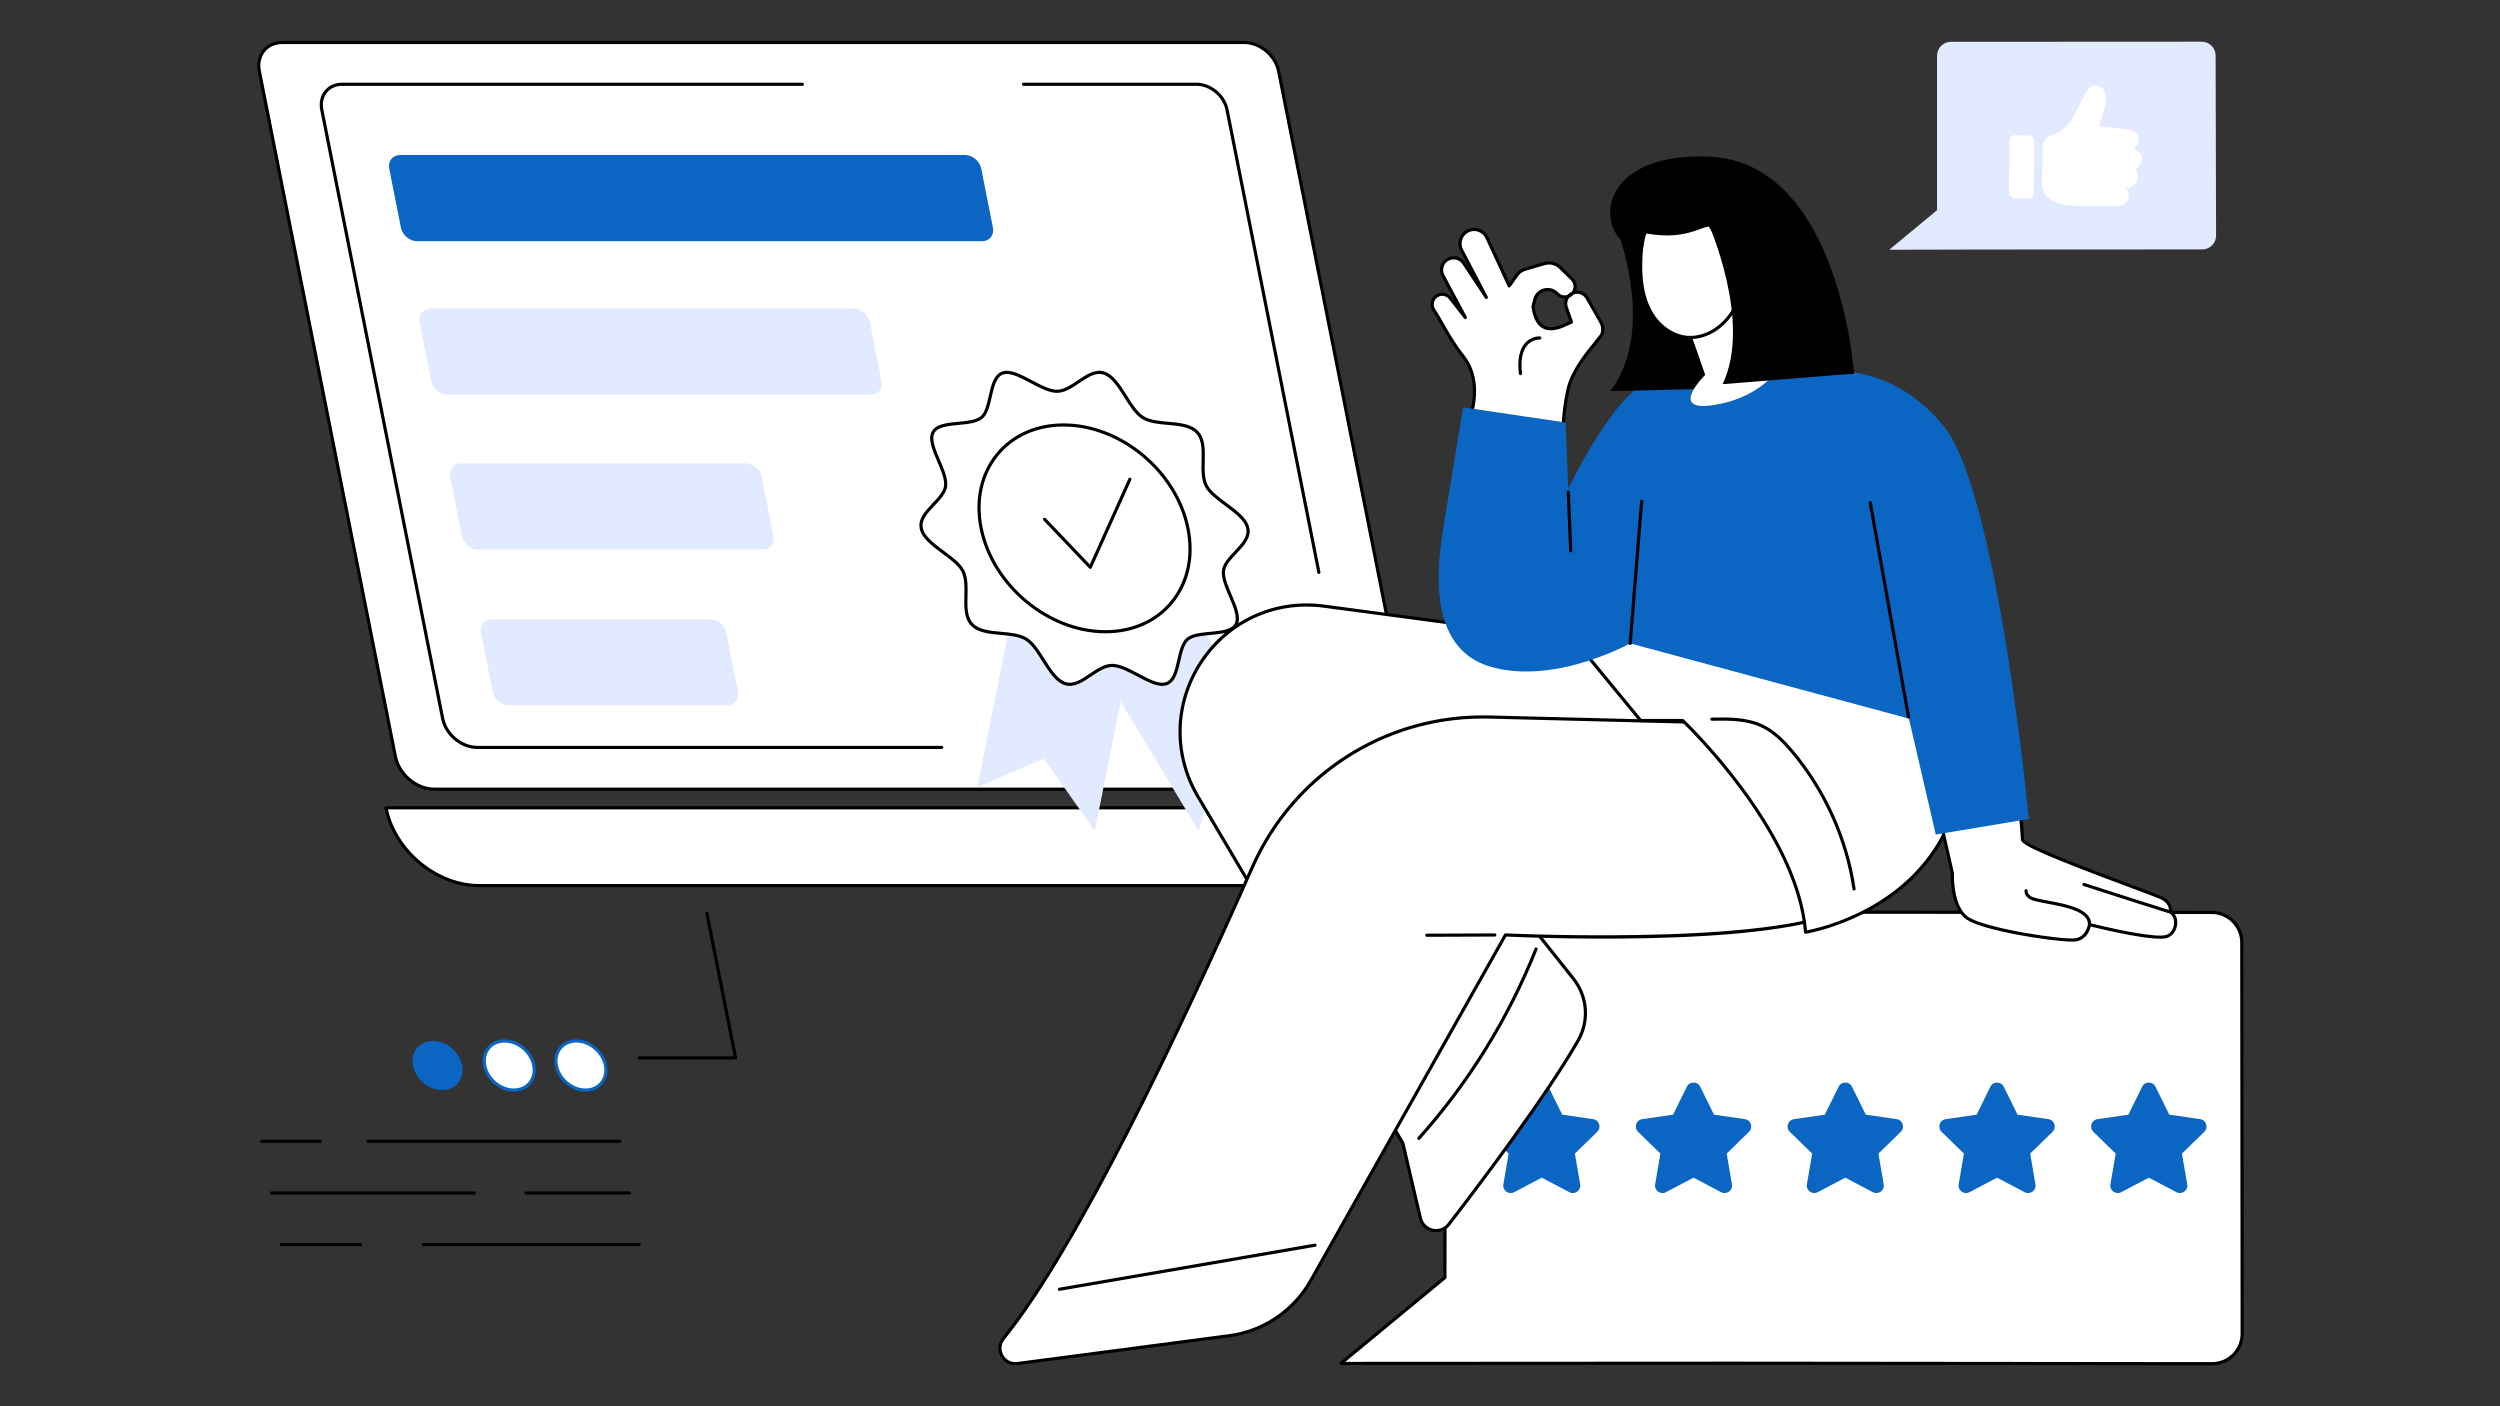
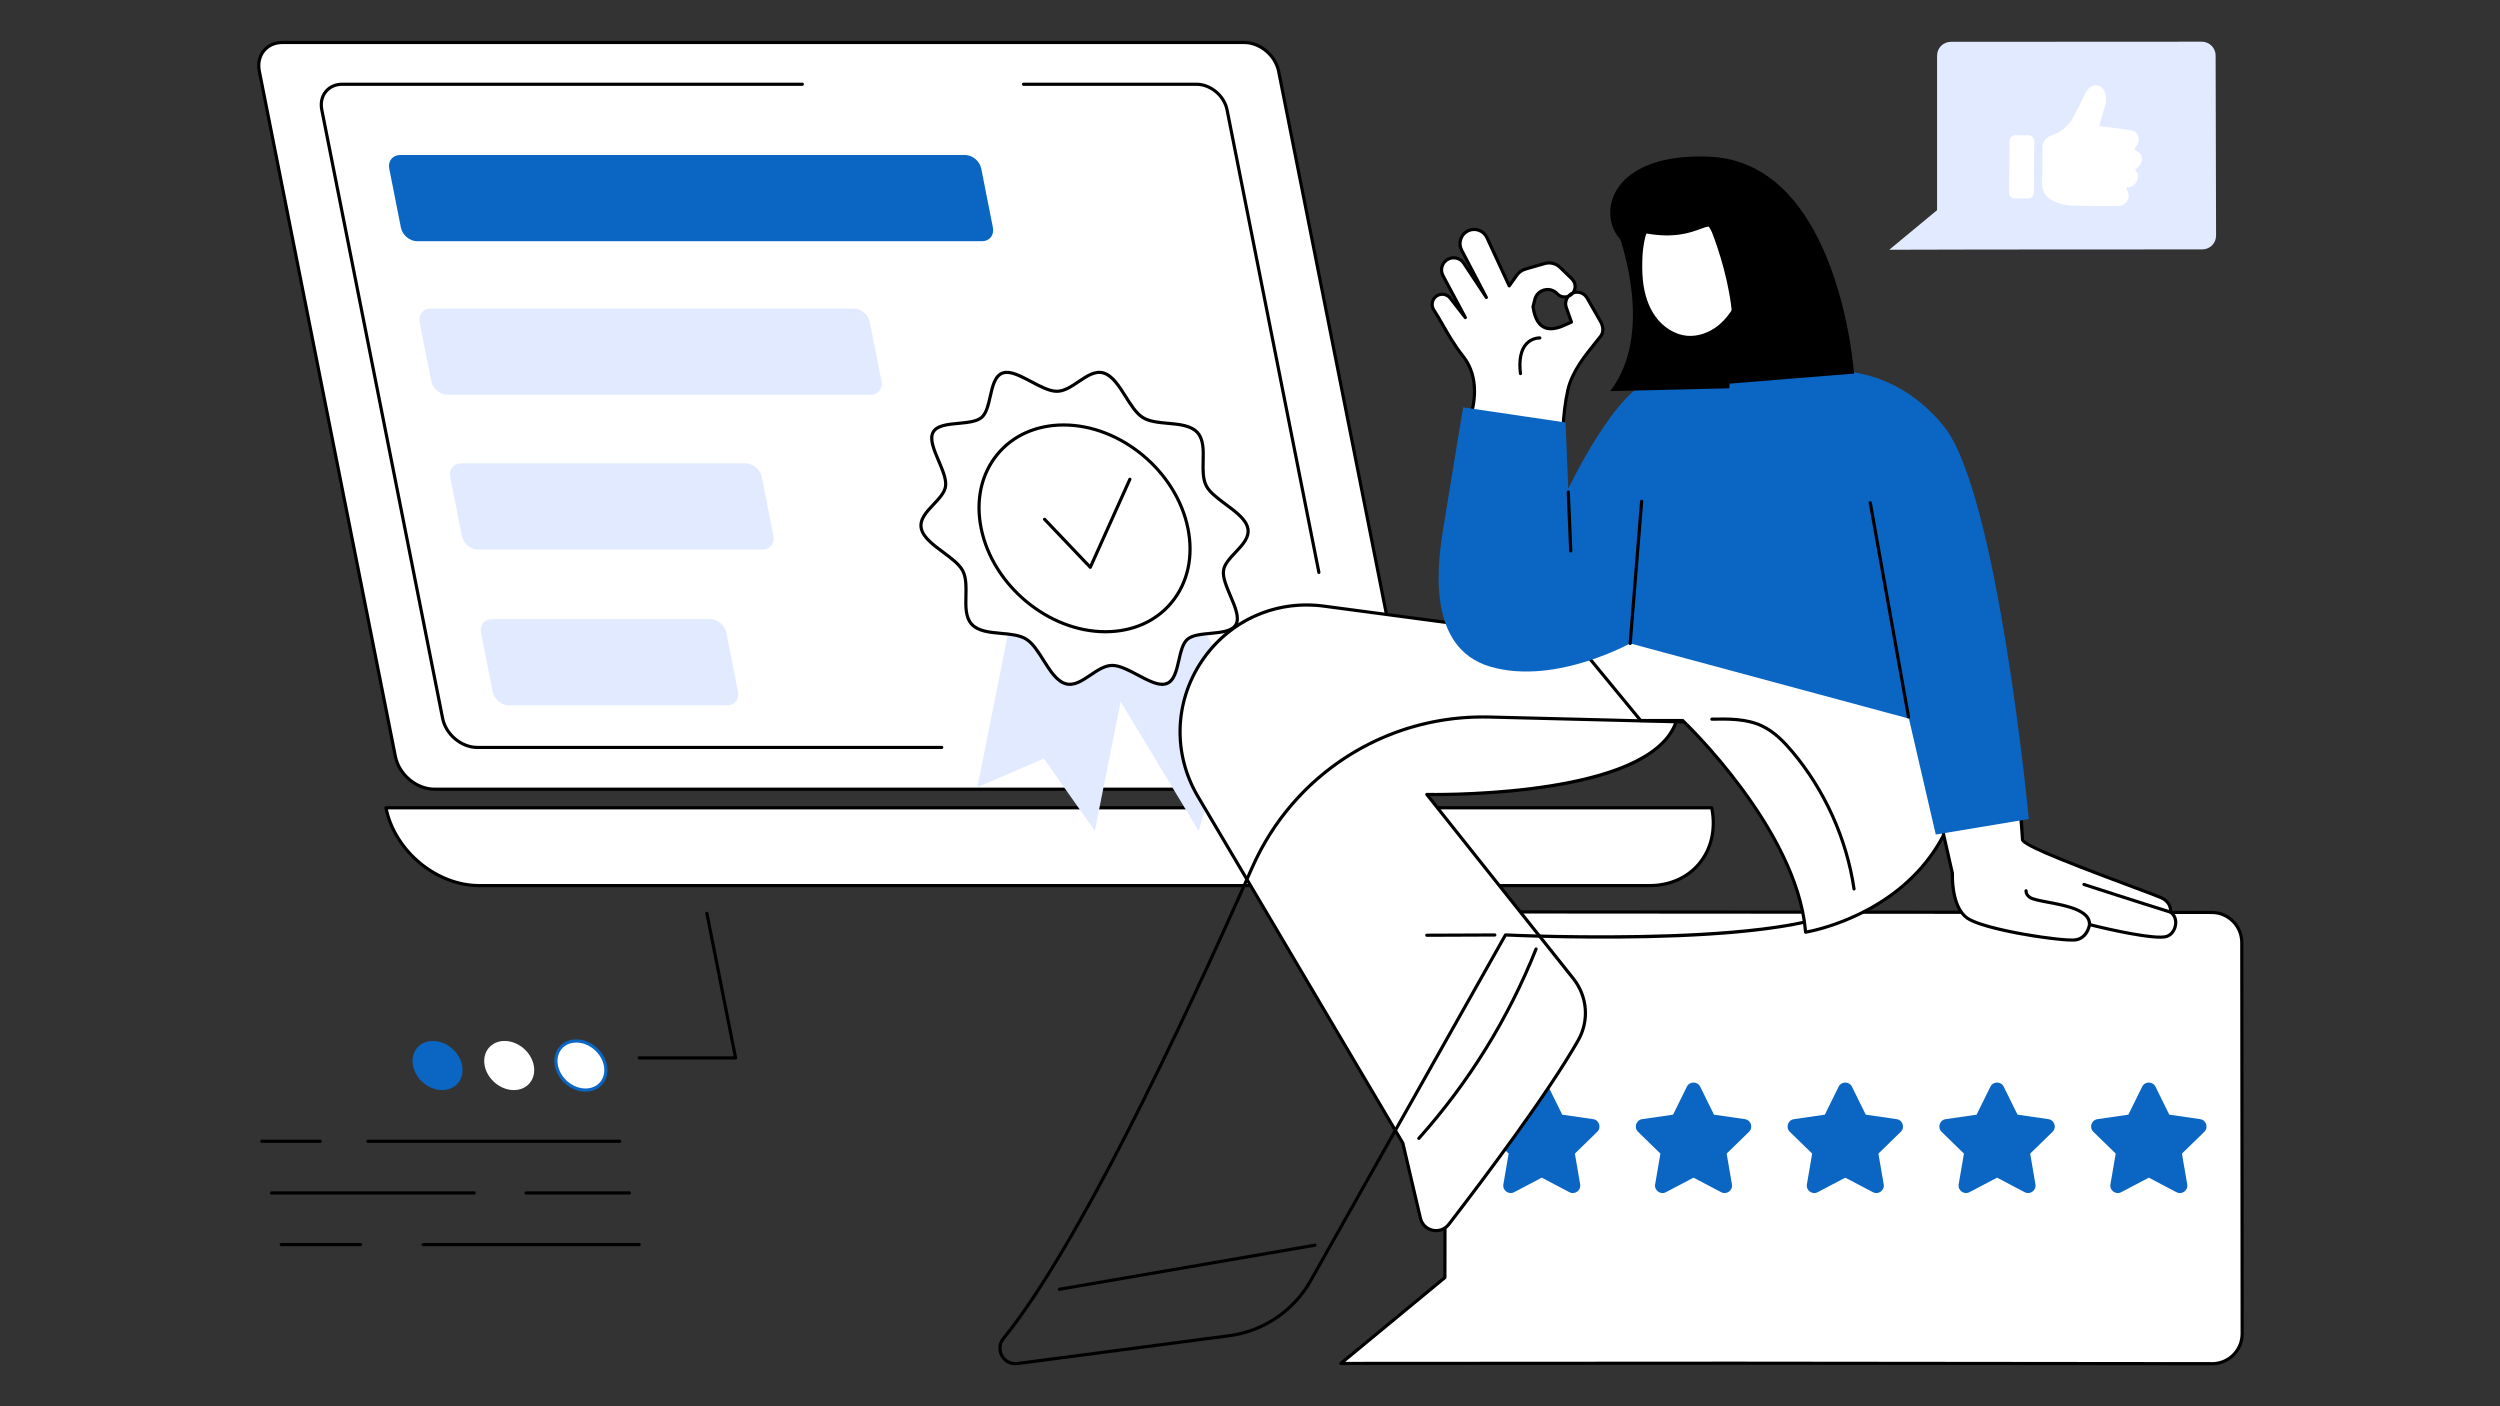
<svg xmlns="http://www.w3.org/2000/svg" width="1920" zoomAndPan="magnify" viewBox="0 0 1440 810" height="1080" preserveAspectRatio="xMidYMid meet" version="1.0">
  <rect x="0" y="0" width="1440" height="810" fill="#333333" stroke="none" />
  <defs>
    <clipPath id="2b5d54122a">
      <path d="M 148 23.555 L 817 23.555 L 817 456 L 148 456 Z M 148 23.555 " clip-rule="nonzero" />
    </clipPath>
    <clipPath id="cb79fd7796">
      <path d="M 771 524 L 1292.723 524 L 1292.723 786.305 L 771 786.305 Z M 771 524 " clip-rule="nonzero" />
    </clipPath>
    <clipPath id="9392b505df">
      <path d="M 575 412 L 1075 412 L 1075 786.305 L 575 786.305 Z M 575 412 " clip-rule="nonzero" />
    </clipPath>
  </defs>
  <path fill="#ffffff" d="M 802.047 454.578 C 811.188 454.578 817.117 447.164 815.301 438.016 L 736.484 41.043 C 734.668 31.891 725.789 24.473 716.652 24.473 L 162.633 24.473 C 153.496 24.473 147.562 31.891 149.379 41.043 L 227.758 435.785 C 229.816 446.168 239.891 454.578 250.254 454.578 L 802.047 454.578 " fill-opacity="1" fill-rule="nonzero" />
  <g clip-path="url(#2b5d54122a)">
    <path fill="#000000" d="M 162.633 25.387 C 158.559 25.387 155.035 26.949 152.707 29.785 C 150.305 32.711 149.441 36.648 150.277 40.863 L 228.656 435.609 C 230.633 445.562 240.32 453.664 250.254 453.664 L 802.047 453.664 C 806.121 453.664 809.648 452.105 811.973 449.27 C 814.375 446.344 815.238 442.406 814.406 438.191 L 735.586 41.219 C 733.852 32.492 725.359 25.387 716.652 25.387 Z M 802.047 455.5 L 250.254 455.5 C 239.488 455.5 228.992 446.734 226.855 435.965 L 148.48 41.219 C 147.535 36.457 148.531 31.98 151.289 28.617 C 153.973 25.355 158 23.555 162.633 23.555 L 716.652 23.555 C 726.188 23.555 735.488 31.32 737.387 40.863 L 816.199 437.836 C 817.152 442.602 816.152 447.074 813.391 450.434 C 810.711 453.699 806.68 455.5 802.047 455.5 " fill-opacity="1" fill-rule="nonzero" />
  </g>
  <path fill="#000000" d="M 542.43 431.441 L 274.945 431.441 C 265.34 431.441 255.973 423.621 254.062 414.008 L 184.453 63.426 C 183.609 59.164 184.504 55.156 186.973 52.152 C 189.375 49.223 192.98 47.613 197.125 47.613 L 462.148 47.613 C 462.656 47.613 463.062 48.023 463.062 48.531 C 463.062 49.035 462.656 49.449 462.148 49.449 L 197.125 49.449 C 193.539 49.449 190.438 50.82 188.391 53.312 C 186.277 55.891 185.52 59.352 186.258 63.066 L 255.863 413.648 C 257.609 422.449 266.168 429.602 274.945 429.602 L 542.43 429.602 C 542.938 429.602 543.352 430.016 543.352 430.523 C 543.352 431.027 542.938 431.441 542.43 431.441 " fill-opacity="1" fill-rule="nonzero" />
  <path fill="#000000" d="M 759.68 330.605 C 759.25 330.605 758.867 330.309 758.777 329.871 L 705.879 63.426 C 704.348 55.719 696.852 49.449 689.164 49.449 L 589.562 49.449 C 589.055 49.449 588.648 49.035 588.648 48.531 C 588.648 48.023 589.055 47.613 589.562 47.613 L 689.164 47.613 C 697.68 47.613 705.988 54.547 707.68 63.066 L 760.578 329.512 C 760.68 330.012 760.359 330.488 759.859 330.59 C 759.801 330.602 759.738 330.605 759.68 330.605 " fill-opacity="1" fill-rule="nonzero" />
  <path fill="#ffffff" d="M 276.012 510.098 L 950.047 510.098 C 974.789 510.098 990.863 490.039 985.953 465.293 L 222.312 465.293 C 227.223 490.039 251.266 510.098 276.012 510.098 " fill-opacity="1" fill-rule="nonzero" />
  <path fill="#000000" d="M 223.441 466.215 C 228.75 490.004 252.086 509.18 276.012 509.18 L 950.047 509.18 C 961.57 509.18 971.555 504.75 978.164 496.699 C 984.82 488.59 987.305 477.793 985.195 466.215 Z M 950.047 511.016 L 276.012 511.016 C 250.891 511.016 226.395 490.586 221.41 465.473 C 221.359 465.207 221.426 464.926 221.602 464.715 C 221.777 464.5 222.035 464.375 222.312 464.375 L 985.953 464.375 C 986.391 464.375 986.766 464.688 986.855 465.117 C 989.32 477.523 986.734 489.156 979.578 497.867 C 972.617 506.348 962.129 511.016 950.047 511.016 " fill-opacity="1" fill-rule="nonzero" />
  <path fill="#ffffff" d="M 583.125 227.391 L 257.793 227.391 C 253.465 227.391 249.262 223.879 248.406 219.551 L 241.684 185.566 C 240.832 181.238 243.645 177.73 247.973 177.73 L 573.305 177.73 C 577.633 177.73 581.836 181.238 582.695 185.566 L 589.41 219.551 C 590.27 223.879 587.449 227.391 583.125 227.391 " fill-opacity="1" fill-rule="nonzero" />
  <path fill="#ffffff" d="M 600.754 316.551 L 275.422 316.551 C 271.094 316.551 266.887 313.039 266.035 308.711 L 259.312 274.727 C 258.457 270.402 261.273 266.891 265.602 266.891 L 590.93 266.891 C 595.262 266.891 599.465 270.402 600.32 274.727 L 607.039 308.711 C 607.898 313.039 605.082 316.551 600.754 316.551 " fill-opacity="1" fill-rule="nonzero" />
  <path fill="#ffffff" d="M 618.488 406.273 L 293.16 406.273 C 288.832 406.273 284.629 402.762 283.773 398.43 L 277.051 364.449 C 276.199 360.117 279.012 356.609 283.34 356.609 L 608.672 356.609 C 613 356.609 617.203 360.117 618.059 364.449 L 624.781 398.43 C 625.637 402.762 622.82 406.273 618.488 406.273 " fill-opacity="1" fill-rule="nonzero" />
  <path fill="#0a66c2" d="M 565.637 138.945 L 240.305 138.945 C 235.977 138.945 231.773 135.434 230.918 131.102 L 224.199 97.121 C 223.344 92.789 226.16 89.281 230.488 89.281 L 555.816 89.281 C 560.145 89.281 564.348 92.789 565.207 97.121 L 571.922 131.102 C 572.781 135.434 569.965 138.945 565.637 138.945 " fill-opacity="1" fill-rule="nonzero" />
  <path fill="#e2eaff" d="M 418.809 406.273 L 293.16 406.273 C 288.832 406.273 284.629 402.762 283.773 398.43 L 277.051 364.449 C 276.199 360.117 279.012 356.609 283.34 356.609 L 408.992 356.609 C 413.32 356.609 417.523 360.117 418.379 364.449 L 425.098 398.43 C 425.957 402.762 423.137 406.273 418.809 406.273 " fill-opacity="1" fill-rule="nonzero" />
  <path fill="#e2eaff" d="M 439.211 316.551 L 275.422 316.551 C 271.094 316.551 266.887 313.039 266.035 308.711 L 259.312 274.727 C 258.457 270.402 261.273 266.891 265.602 266.891 L 429.395 266.891 C 433.723 266.891 437.922 270.402 438.781 274.727 L 445.504 308.711 C 446.355 313.039 443.543 316.551 439.211 316.551 " fill-opacity="1" fill-rule="nonzero" />
  <path fill="#e2eaff" d="M 501.457 227.391 L 257.793 227.391 C 253.465 227.391 249.262 223.879 248.406 219.551 L 241.684 185.566 C 240.832 181.238 243.645 177.73 247.973 177.73 L 491.637 177.73 C 495.969 177.73 500.168 181.238 501.023 185.566 L 507.746 219.551 C 508.598 223.879 505.785 227.391 501.457 227.391 " fill-opacity="1" fill-rule="nonzero" />
  <path fill="#e2eaff" d="M 630.625 478.613 L 601.223 436.891 L 562.938 453.477 L 588.605 324.812 L 656.285 349.949 L 630.625 478.613 " fill-opacity="1" fill-rule="nonzero" />
  <path fill="#e2eaff" d="M 690.422 478.613 L 702.965 436.891 L 747.949 453.477 L 670.305 324.812 L 612.777 349.949 L 690.422 478.613 " fill-opacity="1" fill-rule="nonzero" />
  <path fill="#ffffff" d="M 718.75 304.328 C 720.633 313.664 705.758 320.312 704.727 328.734 C 703.652 337.461 715.777 352.359 711.957 359.621 C 708.098 366.957 690.258 362.867 683.996 368.203 C 677.801 373.492 679.992 390.969 671.84 393.805 C 663.969 396.539 649.969 383.273 640.641 383.273 C 631.309 383.273 622.672 396.539 613.695 393.805 C 604.398 390.969 599.531 373.488 591.199 368.203 C 582.781 362.867 566.59 366.957 559.773 359.621 C 553.02 352.355 559.121 337.461 554.523 328.73 C 550.086 320.312 532.527 313.664 530.641 304.328 C 528.758 295 543.633 288.348 544.664 279.926 C 545.734 271.199 533.613 256.301 537.434 249.043 C 541.293 241.703 559.137 245.793 565.395 240.453 C 571.59 235.168 569.398 217.688 577.551 214.859 C 585.422 212.125 599.418 225.387 608.746 225.387 C 618.082 225.387 626.719 212.125 635.691 214.859 C 644.988 217.688 649.859 235.168 658.191 240.453 C 666.609 245.793 682.797 241.703 689.617 249.043 C 696.371 256.301 690.27 271.199 694.867 279.926 C 699.301 288.348 716.863 295 718.75 304.328 " fill-opacity="1" fill-rule="nonzero" />
  <path fill="#000000" d="M 579.898 215.406 C 579.168 215.406 578.484 215.504 577.855 215.727 C 573.844 217.117 572.531 222.945 571.258 228.582 C 570.152 233.496 569.004 238.578 565.988 241.152 C 562.938 243.754 557.504 244.266 552.246 244.754 C 546.289 245.312 540.129 245.891 538.246 249.465 C 536.363 253.043 538.992 259.195 541.535 265.148 C 543.773 270.395 546.09 275.828 545.578 280.039 C 545.078 284.09 541.688 287.68 538.41 291.156 C 534.391 295.418 530.59 299.441 531.543 304.148 C 532.52 308.977 538.285 313.258 543.867 317.395 C 548.699 320.98 553.262 324.367 555.336 328.305 C 557.531 332.477 557.41 337.914 557.293 343.176 C 557.145 349.41 557.012 355.305 560.441 358.996 C 563.941 362.754 570.418 363.34 576.68 363.902 C 582.098 364.395 587.695 364.898 591.691 367.43 C 595.609 369.918 598.77 374.938 601.824 379.793 C 605.438 385.527 609.172 391.465 613.965 392.922 C 618.406 394.277 622.887 391.254 627.633 388.055 C 631.785 385.254 636.082 382.355 640.641 382.355 C 645.148 382.355 650.566 385.227 655.809 388.004 C 661.629 391.094 667.656 394.285 671.539 392.934 C 675.547 391.543 676.859 385.715 678.129 380.078 C 679.238 375.164 680.387 370.078 683.398 367.508 C 686.449 364.902 691.887 364.398 697.141 363.906 C 703.105 363.348 709.262 362.773 711.145 359.195 C 713.023 355.613 710.398 349.461 707.859 343.512 C 705.617 338.262 703.301 332.832 703.816 328.621 C 704.312 324.57 707.703 320.977 710.977 317.504 C 715 313.246 718.797 309.219 717.848 304.512 C 716.871 299.684 711.105 295.402 705.523 291.258 C 700.691 287.676 696.125 284.289 694.055 280.355 C 691.855 276.18 691.977 270.742 692.098 265.484 C 692.246 259.246 692.379 253.355 688.945 249.668 C 685.449 245.902 678.973 245.316 672.711 244.754 C 667.297 244.266 661.691 243.766 657.699 241.23 C 653.781 238.742 650.621 233.727 647.566 228.871 C 643.953 223.129 640.219 217.199 635.422 215.734 C 630.98 214.383 626.5 217.406 621.758 220.605 C 617.602 223.406 613.309 226.305 608.746 226.305 C 604.242 226.305 598.824 223.434 593.582 220.652 C 588.699 218.07 583.684 215.406 579.898 215.406 Z M 669.465 395.094 C 665.266 395.094 660.227 392.422 654.945 389.625 C 649.902 386.953 644.691 384.191 640.641 384.191 C 636.645 384.191 632.582 386.93 628.656 389.574 C 623.766 392.875 618.707 396.285 613.43 394.68 C 607.98 393.02 604.062 386.793 600.27 380.773 C 597.32 376.086 594.273 371.242 590.707 368.98 C 587.09 366.688 581.715 366.199 576.516 365.73 C 569.906 365.137 563.07 364.523 559.098 360.246 C 555.16 356.008 555.305 349.461 555.453 343.133 C 555.57 338.109 555.688 332.918 553.711 329.16 C 551.832 325.59 547.227 322.176 542.773 318.875 C 536.914 314.527 530.859 310.027 529.742 304.512 C 528.602 298.871 532.91 294.309 537.078 289.895 C 540.293 286.488 543.332 283.27 543.754 279.812 C 544.211 276.094 541.988 270.898 539.844 265.867 C 537.012 259.227 534.336 252.961 536.621 248.613 C 538.965 244.152 545.633 243.531 552.074 242.926 C 557.047 242.465 562.191 241.98 564.797 239.758 C 567.352 237.578 568.426 232.801 569.465 228.176 C 570.852 222.051 572.277 215.719 577.25 213.992 C 581.891 212.379 587.988 215.609 594.445 219.031 C 599.484 221.703 604.699 224.465 608.746 224.465 C 612.746 224.465 616.805 221.734 620.73 219.082 C 625.621 215.785 630.684 212.371 635.961 213.977 C 641.41 215.637 645.328 221.867 649.121 227.891 C 652.066 232.574 655.113 237.414 658.684 239.68 C 662.301 241.973 667.676 242.457 672.875 242.926 C 679.484 243.52 686.316 244.137 690.289 248.418 C 694.23 252.648 694.082 259.195 693.938 265.527 C 693.82 270.551 693.703 275.746 695.68 279.496 C 697.559 283.062 702.16 286.48 706.613 289.789 C 712.477 294.137 718.531 298.629 719.648 304.148 C 720.785 309.785 716.48 314.352 712.316 318.766 C 709.098 322.176 706.059 325.391 705.637 328.844 C 705.18 332.566 707.402 337.766 709.547 342.793 C 712.379 349.426 715.055 355.699 712.766 360.047 C 710.422 364.508 703.758 365.133 697.312 365.73 C 692.344 366.199 687.203 366.68 684.59 368.902 C 682.039 371.078 680.965 375.859 679.922 380.484 C 678.539 386.609 677.113 392.941 672.141 394.668 C 671.293 394.961 670.402 395.094 669.465 395.094 " fill-opacity="1" fill-rule="nonzero" />
  <path fill="#ffffff" d="M 684.246 304.328 C 690.891 337.219 669.613 363.879 636.723 363.879 C 603.84 363.879 571.789 337.219 565.145 304.328 C 558.5 271.441 579.777 244.781 612.668 244.781 C 645.555 244.781 677.602 271.441 684.246 304.328 " fill-opacity="1" fill-rule="nonzero" />
  <path fill="#000000" d="M 612.668 245.695 C 597.266 245.695 583.938 251.621 575.133 262.383 C 566.07 273.461 562.844 288.293 566.047 304.148 C 572.594 336.578 604.301 362.961 636.723 362.961 C 652.125 362.961 665.457 357.035 674.258 346.277 C 683.32 335.199 686.547 320.371 683.344 304.512 C 676.797 272.082 645.09 245.695 612.668 245.695 Z M 636.723 364.797 C 603.477 364.797 570.961 337.754 564.246 304.512 C 560.93 288.105 564.293 272.73 573.711 261.215 C 582.871 250.023 596.703 243.863 612.668 243.863 C 645.914 243.863 678.43 270.906 685.145 304.148 C 688.461 320.551 685.098 335.93 675.68 347.438 C 666.52 358.633 652.684 364.797 636.723 364.797 " fill-opacity="1" fill-rule="nonzero" />
  <path fill="#000000" d="M 628.012 327.684 C 627.762 327.684 627.52 327.586 627.344 327.402 L 601.012 299.738 C 600.66 299.371 600.676 298.793 601.043 298.441 C 601.41 298.094 601.992 298.109 602.34 298.477 L 627.73 325.145 L 649.969 275.68 C 650.176 275.219 650.715 275.012 651.18 275.219 C 651.645 275.426 651.848 275.973 651.637 276.438 L 628.844 327.145 C 628.719 327.422 628.465 327.621 628.16 327.672 C 628.113 327.68 628.062 327.684 628.012 327.684 " fill-opacity="1" fill-rule="nonzero" />
  <path fill="#e2eaff" d="M 1268.508 143.656 L 1141.672 143.723 L 1088.203 143.859 L 1115.754 121.047 L 1115.754 32.043 C 1115.746 27.652 1119.301 24.09 1123.703 24.09 L 1268.211 24.012 C 1272.613 24.012 1276.191 27.566 1276.199 31.957 L 1276.457 135.703 C 1276.469 140.09 1272.91 143.656 1268.508 143.656 " fill-opacity="1" fill-rule="nonzero" />
  <path fill="#ffffff" d="M 1209.09 72.648 L 1212.559 60.676 C 1213.754 56.59 1212.891 50.656 1208.805 49.449 C 1204.719 48.25 1202.098 50.969 1199.801 56.566 L 1194.305 67.355 C 1191.406 72.945 1185.77 76.871 1181.715 77.969 C 1178.684 78.781 1176.551 81.496 1176.516 84.637 L 1176.273 106.109 C 1176.238 109.316 1177.719 112.359 1180.266 114.32 C 1186.93 118.703 1193.441 118.418 1199.246 118.559 C 1205.051 118.703 1212.609 118.578 1219.906 118.703 C 1223.312 118.762 1226.191 116.035 1226.148 112.633 C 1226.133 111.23 1225.629 109.949 1224.805 108.934 C 1224.559 108.637 1224.754 107.992 1225.145 107.953 L 1225.973 107.945 C 1228.953 107.68 1230.887 105.074 1231.383 102.84 C 1231.723 101.293 1231.582 99.668 1229.75 97.719 C 1231.734 96.664 1233.832 93.945 1233.828 91.492 C 1233.82 89.098 1232.184 87.695 1230.465 86.887 C 1229.559 86.461 1229.355 85.258 1230.102 84.586 C 1231.031 83.746 1231.758 82.41 1231.859 80.355 C 1231.895 77.039 1229.695 75.191 1225.941 74.738 C 1219.227 73.914 1209.09 72.648 1209.09 72.648 " fill-opacity="1" fill-rule="nonzero" />
  <path fill="#ffffff" d="M 1160.539 114.301 L 1168.07 114.367 C 1169.922 114.383 1171.434 112.895 1171.445 111.047 L 1171.703 81.316 C 1171.719 79.473 1170.234 77.961 1168.387 77.945 L 1160.852 77.879 C 1159 77.863 1157.492 79.348 1157.473 81.199 L 1157.219 110.922 C 1157.203 112.77 1158.691 114.281 1160.539 114.301 " fill-opacity="1" fill-rule="nonzero" />
  <path fill="#ffffff" d="M 1274.191 785.488 L 998.648 785.215 L 772.336 785.34 L 832.262 735.871 L 832.555 542.512 C 832.543 532.977 840.289 525.25 849.852 525.258 L 1273.938 525.566 C 1283.496 525.574 1291.262 533.316 1291.27 542.859 L 1291.488 768.227 C 1291.496 777.77 1283.758 785.496 1274.191 785.488 " fill-opacity="1" fill-rule="nonzero" />
  <g clip-path="url(#cb79fd7796)">
    <path fill="#000000" d="M 1274.191 784.57 C 1274.203 784.57 1274.207 784.57 1274.211 784.57 C 1278.59 784.57 1282.707 782.863 1285.797 779.777 C 1288.879 776.691 1290.578 772.59 1290.574 768.23 L 1290.352 542.859 C 1290.34 533.84 1282.977 526.492 1273.938 526.484 L 849.844 526.176 C 849.84 526.176 849.836 526.176 849.828 526.176 C 845.453 526.176 841.336 527.875 838.246 530.969 C 835.164 534.051 833.469 538.152 833.473 542.512 L 833.18 735.875 C 833.18 736.148 833.059 736.406 832.844 736.582 L 774.895 784.422 L 998.648 784.293 Z M 1274.211 786.402 C 1274.207 786.402 1274.199 786.402 1274.191 786.402 L 998.648 786.133 L 772.34 786.262 C 771.945 786.262 771.605 786.016 771.473 785.652 C 771.344 785.285 771.457 784.883 771.75 784.633 L 831.348 735.438 L 831.633 542.512 C 831.629 537.664 833.52 533.102 836.949 529.668 C 840.391 526.23 844.953 524.297 849.852 524.34 L 1273.938 524.648 C 1283.988 524.66 1292.172 532.828 1292.184 542.855 L 1292.406 768.227 C 1292.414 773.078 1290.527 777.641 1287.098 781.07 C 1283.656 784.512 1279.082 786.402 1274.211 786.402 " fill-opacity="1" fill-rule="nonzero" />
  </g>
  <path fill="#0a66c2" d="M 891.895 625.93 L 899.848 642.047 L 917.637 644.629 C 921.145 645.141 922.543 649.453 920.004 651.93 L 907.133 664.473 L 910.172 682.188 C 910.773 685.68 907.105 688.352 903.969 686.699 L 888.055 678.332 L 872.148 686.699 C 869.008 688.352 865.34 685.68 865.941 682.188 L 868.98 664.473 L 856.113 651.93 C 853.566 649.453 854.969 645.141 858.48 644.629 L 876.266 642.047 L 884.219 625.93 C 885.793 622.75 890.324 622.75 891.895 625.93 " fill-opacity="1" fill-rule="nonzero" />
  <path fill="#0a66c2" d="M 979.309 625.93 L 987.262 642.047 L 1005.051 644.629 C 1008.559 645.141 1009.961 649.453 1007.422 651.93 L 994.551 664.473 L 997.59 682.188 C 998.188 685.68 994.52 688.352 991.383 686.699 L 975.473 678.332 L 959.566 686.699 C 956.426 688.352 952.758 685.68 953.355 682.188 L 956.395 664.473 L 943.527 651.93 C 940.988 649.453 942.387 645.141 945.898 644.629 L 963.684 642.047 L 971.633 625.93 C 973.207 622.75 977.742 622.75 979.309 625.93 " fill-opacity="1" fill-rule="nonzero" />
  <path fill="#0a66c2" d="M 1066.73 625.93 L 1074.68 642.047 L 1092.465 644.629 C 1095.977 645.141 1097.375 649.453 1094.836 651.93 L 1081.969 664.473 L 1085.008 682.188 C 1085.609 685.68 1081.938 688.352 1078.801 686.699 L 1062.891 678.332 L 1046.98 686.699 C 1043.844 688.352 1040.176 685.68 1040.773 682.188 L 1043.812 664.473 L 1030.941 651.93 C 1028.402 649.453 1029.801 645.141 1033.312 644.629 L 1051.102 642.047 L 1059.055 625.93 C 1060.621 622.75 1065.156 622.75 1066.73 625.93 " fill-opacity="1" fill-rule="nonzero" />
  <path fill="#0a66c2" d="M 1154.145 625.93 L 1162.098 642.047 L 1179.883 644.629 C 1183.395 645.141 1184.797 649.453 1182.258 651.93 L 1169.383 664.473 L 1172.422 682.188 C 1173.023 685.68 1169.355 688.352 1166.215 686.699 L 1150.309 678.332 L 1134.402 686.699 C 1131.258 688.352 1127.594 685.68 1128.188 682.188 L 1131.23 664.473 L 1118.359 651.93 C 1115.82 649.453 1117.223 645.141 1120.734 644.629 L 1138.516 642.047 L 1146.469 625.93 C 1148.039 622.75 1152.574 622.75 1154.145 625.93 " fill-opacity="1" fill-rule="nonzero" />
  <path fill="#0a66c2" d="M 1241.562 625.93 L 1249.516 642.047 L 1267.301 644.629 C 1270.809 645.141 1272.211 649.453 1269.672 651.93 L 1256.801 664.473 L 1259.84 682.188 C 1260.438 685.68 1256.77 688.352 1253.629 686.699 L 1237.723 678.332 L 1221.816 686.699 C 1218.676 688.352 1215.008 685.68 1215.609 682.188 L 1218.645 664.473 L 1205.773 651.93 C 1203.238 649.453 1204.637 645.141 1208.148 644.629 L 1225.934 642.047 L 1233.887 625.93 C 1235.453 622.75 1239.992 622.75 1241.562 625.93 " fill-opacity="1" fill-rule="nonzero" />
  <path fill="#ffffff" d="M 762.82 349.172 L 907.809 368.48 L 965.539 396.902 C 983.598 461.453 821.84 457.602 821.84 457.602 L 906.219 563.66 C 914.309 573.832 915.473 587.926 909.039 599.227 C 891.316 630.383 853.762 680.242 834.504 705.234 C 829.738 711.418 819.938 709.285 818.156 701.672 L 808.035 658.43 L 690.004 458.797 C 658.871 406.133 702.293 340.762 762.82 349.172 " fill-opacity="1" fill-rule="nonzero" />
  <path fill="#000000" d="M 752.562 349.379 C 728.664 349.379 706.414 361.148 692.848 381.523 C 677.34 404.812 676.555 434.242 690.793 458.328 L 808.824 657.961 C 808.867 658.039 808.906 658.129 808.926 658.219 L 819.047 701.465 C 819.793 704.641 822.234 707.043 825.414 707.734 C 828.582 708.418 831.797 707.246 833.781 704.668 C 854.074 678.328 890.734 629.543 908.242 598.773 C 914.508 587.758 913.434 574.203 905.5 564.23 L 821.121 458.172 C 820.898 457.895 820.859 457.512 821.016 457.191 C 821.172 456.871 821.523 456.66 821.863 456.684 C 822.965 456.707 932.73 458.906 959.953 423.891 C 965.824 416.344 967.438 407.484 964.762 397.547 L 907.539 369.371 L 762.699 350.078 L 762.691 350.078 C 759.301 349.609 755.91 349.379 752.562 349.379 Z M 827.219 709.762 C 826.492 709.762 825.758 709.684 825.027 709.527 C 821.145 708.688 818.168 705.758 817.266 701.887 L 807.172 658.773 L 689.215 459.262 C 674.609 434.562 675.422 404.387 691.32 380.504 C 707.176 356.684 734.621 344.332 762.938 348.262 L 907.93 367.57 C 908.031 367.582 908.125 367.613 908.215 367.656 L 965.945 396.078 C 966.18 396.195 966.352 396.402 966.426 396.656 C 969.414 407.348 967.727 416.887 961.406 425.016 C 949.707 440.062 922.633 450.27 880.938 455.359 C 854.691 458.566 830.629 458.613 823.762 458.543 L 906.934 563.086 C 915.336 573.648 916.477 588.012 909.84 599.68 C 892.277 630.551 855.555 679.414 835.234 705.793 C 833.27 708.34 830.328 709.762 827.219 709.762 " fill-opacity="1" fill-rule="nonzero" />
  <path fill="#000000" d="M 817.258 656.625 C 817.035 656.625 816.816 656.547 816.645 656.391 C 816.266 656.051 816.23 655.473 816.57 655.094 C 845.27 622.938 867.93 586.328 883.914 546.285 C 884.102 545.809 884.641 545.586 885.109 545.773 C 885.578 545.961 885.809 546.492 885.621 546.965 C 869.555 587.211 846.781 624 817.941 656.312 C 817.762 656.52 817.508 656.625 817.258 656.625 " fill-opacity="1" fill-rule="nonzero" />
-   <path fill="#ffffff" d="M 980.008 416.098 L 857.863 413.012 C 799.02 411.527 745.113 445.734 721.281 499.633 C 682.18 588.051 621.172 717.816 577.988 770.957 C 572.91 777.207 578.051 786.449 586.027 785.402 L 708.086 769.371 C 727.797 766.781 745.145 755.055 754.918 737.715 L 867.148 538.527 C 867.148 538.527 1091.898 549.387 1072.008 504.82 C 1052.113 460.258 980.008 416.098 980.008 416.098 " fill-opacity="1" fill-rule="nonzero" />
  <g clip-path="url(#9392b505df)">
    <path fill="#000000" d="M 854.133 413.883 C 796.934 413.883 745.395 447.371 722.121 500.008 C 680.055 595.125 621.027 719.445 578.699 771.539 C 576.586 774.137 576.293 777.566 577.922 780.484 C 579.543 783.391 582.609 784.93 585.906 784.496 L 707.965 768.461 C 727.285 765.922 744.539 754.258 754.117 737.266 L 866.348 538.074 C 866.52 537.773 866.848 537.598 867.195 537.609 C 869.016 537.695 1049.848 546.07 1070.504 515.855 C 1072.711 512.625 1072.93 509.141 1071.168 505.195 C 1052.141 462.57 984.035 419.68 979.738 417.004 L 857.836 413.93 C 856.602 413.898 855.363 413.883 854.133 413.883 Z M 584.797 786.402 C 581.262 786.402 578.094 784.555 576.316 781.379 C 574.312 777.789 574.676 773.578 577.273 770.379 C 619.473 718.445 678.422 594.277 720.441 499.262 C 744.52 444.809 798.445 410.586 857.883 412.094 L 980.031 415.176 C 980.191 415.18 980.352 415.23 980.488 415.312 C 981.211 415.754 1053.062 460.137 1072.844 504.445 C 1074.855 508.957 1074.582 513.141 1072.016 516.887 C 1051.172 547.391 880.887 540.082 867.672 539.469 L 755.715 738.164 C 745.855 755.664 728.094 767.668 708.203 770.281 L 586.145 786.312 C 585.691 786.375 585.242 786.402 584.797 786.402 " fill-opacity="1" fill-rule="nonzero" />
  </g>
  <path fill="#000000" d="M 821.84 539.617 C 821.332 539.617 820.926 539.207 820.926 538.703 C 820.918 538.195 821.328 537.781 821.836 537.781 L 861.008 537.629 C 861.527 537.645 861.926 538.039 861.93 538.543 C 861.93 539.051 861.523 539.465 861.012 539.465 L 821.848 539.617 C 821.84 539.617 821.84 539.617 821.84 539.617 " fill-opacity="1" fill-rule="nonzero" />
  <path fill="#000000" d="M 610.203 743.543 C 609.766 743.543 609.379 743.227 609.301 742.781 C 609.215 742.277 609.547 741.805 610.047 741.719 L 757.285 716.316 C 757.785 716.234 758.262 716.566 758.344 717.066 C 758.434 717.566 758.094 718.043 757.602 718.125 L 610.359 743.527 C 610.309 743.539 610.258 743.543 610.203 743.543 " fill-opacity="1" fill-rule="nonzero" />
  <path fill="#ffffff" d="M 905.48 366.996 L 945.043 415.043 L 969.23 415.043 C 969.23 415.043 1035.285 477.129 1040.016 536.934 C 1040.016 536.934 1159.293 518.648 1125.328 383.293 L 964.082 371.66 L 905.48 366.996 " fill-opacity="1" fill-rule="nonzero" />
  <path fill="#000000" d="M 945.473 414.121 L 969.23 414.121 C 969.461 414.121 969.688 414.211 969.859 414.371 C 970.52 414.992 1035.48 476.688 1040.848 535.852 C 1047.742 534.535 1089.75 525.168 1113.598 489.254 C 1131.508 462.289 1135.207 426.93 1124.602 384.16 L 964.016 372.574 L 907.562 368.078 Z M 1040.016 537.852 C 1039.809 537.852 1039.605 537.781 1039.445 537.652 C 1039.246 537.492 1039.121 537.258 1039.098 537.004 C 1034.602 480.141 973.406 420.324 968.863 415.957 L 945.043 415.957 C 944.77 415.957 944.508 415.832 944.336 415.625 L 904.77 367.578 C 904.535 367.289 904.496 366.895 904.664 366.57 C 904.832 366.242 905.184 366.055 905.551 366.078 L 964.156 370.742 L 1125.395 382.379 C 1125.793 382.406 1126.121 382.684 1126.219 383.07 C 1137.156 426.66 1133.422 462.734 1115.117 490.289 C 1088.746 529.977 1040.637 537.77 1040.152 537.84 C 1040.109 537.848 1040.062 537.852 1040.016 537.852 " fill-opacity="1" fill-rule="nonzero" />
  <path fill="#000000" d="M 1067.926 512.934 C 1067.473 512.934 1067.082 512.602 1067.016 512.145 C 1062.801 483.535 1050.227 455.602 1031.605 433.496 C 1027.137 428.195 1021.605 422.316 1014.492 418.969 C 1005.645 414.805 995.242 414.988 986.066 415.148 C 985.57 415.172 985.141 414.754 985.133 414.25 C 985.125 413.742 985.527 413.324 986.039 413.316 C 995.41 413.152 1006.043 412.961 1015.277 417.309 C 1022.707 420.805 1028.41 426.859 1033.004 432.316 C 1051.848 454.676 1064.57 482.93 1068.836 511.879 C 1068.91 512.383 1068.562 512.848 1068.059 512.922 C 1068.012 512.93 1067.965 512.934 1067.926 512.934 " fill-opacity="1" fill-rule="nonzero" />
  <path fill="#ffffff" d="M 842.574 204.969 C 835.383 196.016 830.566 185.609 825.883 178.539 C 824.215 176.012 824.754 172.625 827.133 170.742 C 829.664 168.746 833.324 169.188 835.309 171.73 L 844.039 182.914 L 831.168 158.762 C 829.547 155.727 830.375 151.969 833.117 149.895 C 836.32 147.473 840.906 148.262 843.117 151.617 L 856.137 171.332 L 841.902 144.078 C 839.766 140 841.438 134.953 845.59 132.957 C 849.672 130.996 854.57 132.758 856.473 136.879 L 869.312 164.68 L 873.695 158.531 C 874.895 156.824 876.645 155.574 878.645 154.992 L 889.707 151.801 C 892.855 150.891 896.25 151.742 898.605 154.027 L 905.543 160.758 C 908.426 163.703 907.598 168.609 903.902 170.438 C 901.551 171.602 898.719 171.086 896.926 169.172 C 892.812 164.781 885.48 166.703 884.035 172.547 L 883.02 176.668 L 883.512 179.387 C 885.496 187.617 890.031 191.656 899.641 187.973 L 905.152 185.527 L 902.188 177.121 C 901.023 173.816 902.625 170.184 905.84 168.82 C 908.914 167.516 912.473 168.715 914.137 171.617 L 921.969 185.301 C 923.43 187.852 923.848 191.23 922.055 193.559 C 916.293 201.039 905.949 211.949 903.098 224.625 C 896.637 253.305 902.613 287.641 902.613 287.641 C 902.613 287.641 943.465 201.234 961.645 223.652 C 979.805 246.043 943.66 365.715 943.66 365.715 C 943.66 365.715 909.586 382.191 881.691 382.164 C 817.676 382.102 829.352 311.352 846.879 240.758 C 847.797 237.059 853.797 218.941 842.574 204.969 " fill-opacity="1" fill-rule="nonzero" />
  <path fill="#000000" d="M 883.957 176.699 L 884.414 179.227 C 885.457 183.555 887.148 186.309 889.574 187.578 C 891.992 188.852 895.18 188.695 899.309 187.113 L 904.004 185.031 L 901.32 177.426 C 900.672 175.586 900.781 173.652 901.492 171.977 C 899.539 172.043 897.652 171.289 896.254 169.797 C 894.559 167.988 892.113 167.281 889.719 167.906 C 887.316 168.531 885.523 170.352 884.93 172.77 Z M 830.719 170.41 C 829.629 170.41 828.574 170.777 827.703 171.465 C 825.715 173.035 825.25 175.922 826.652 178.031 C 828.332 180.574 830.031 183.543 831.832 186.688 C 835.055 192.309 838.707 198.684 843.289 204.391 C 854.035 217.773 849.508 234.531 848.02 240.035 C 847.914 240.418 847.832 240.73 847.77 240.977 C 836 288.398 825.086 341.102 844.719 366.227 C 852.602 376.32 864.695 381.23 881.691 381.246 C 881.715 381.246 881.738 381.246 881.758 381.246 C 907.582 381.246 939.164 366.812 942.895 365.059 C 945.141 357.523 978.07 245.363 960.93 224.23 C 958.84 221.656 956.441 220.574 953.574 220.918 C 934.285 223.242 903.746 287.387 903.441 288.035 C 903.27 288.395 902.895 288.609 902.488 288.551 C 902.09 288.496 901.777 288.191 901.707 287.801 C 901.648 287.453 895.781 252.953 902.203 224.422 C 904.625 213.664 912.418 204.059 918.102 197.039 C 919.266 195.605 920.359 194.25 921.324 193 C 922.906 190.945 922.387 187.879 921.172 185.758 L 913.34 172.074 C 911.969 169.684 909.094 168.633 906.535 169.535 C 905.934 170.242 905.184 170.832 904.312 171.258 C 904.176 171.324 904.043 171.391 903.902 171.449 C 902.77 172.93 902.391 174.941 903.055 176.812 L 906.016 185.223 C 906.176 185.676 905.965 186.176 905.527 186.367 L 900.016 188.809 C 895.312 190.613 891.629 190.734 888.723 189.203 C 885.805 187.672 883.805 184.531 882.621 179.605 L 882.113 176.832 C 882.094 176.703 882.098 176.574 882.129 176.449 L 883.145 172.328 C 883.906 169.25 886.191 166.934 889.254 166.133 C 892.316 165.332 895.434 166.23 897.594 168.539 C 898.945 169.988 900.969 170.492 902.805 169.895 C 903.504 169.109 904.375 168.457 905.398 168.012 C 905.844 167.387 906.152 166.656 906.285 165.867 C 906.562 164.219 906.051 162.594 904.883 161.406 L 897.965 154.684 C 895.855 152.633 892.785 151.867 889.965 152.684 L 878.906 155.879 C 877.105 156.395 875.523 157.527 874.449 159.062 L 870.059 165.215 C 869.867 165.48 869.547 165.621 869.223 165.594 C 868.902 165.566 868.613 165.359 868.48 165.062 L 855.641 137.266 C 854.824 135.496 853.363 134.16 851.535 133.5 C 849.707 132.848 847.738 132.945 845.984 133.789 C 844.203 134.641 842.883 136.145 842.258 138.023 C 841.637 139.902 841.797 141.902 842.715 143.656 L 856.953 170.906 C 857.18 171.34 857.023 171.871 856.602 172.121 C 856.18 172.367 855.641 172.242 855.375 171.836 L 842.352 152.121 C 841.422 150.711 839.996 149.777 838.332 149.496 C 836.672 149.207 835.02 149.609 833.672 150.629 C 831.273 152.438 830.562 155.676 831.973 158.328 L 844.848 182.484 C 845.074 182.906 844.934 183.426 844.539 183.688 C 844.137 183.949 843.605 183.855 843.312 183.48 L 834.586 172.293 C 833.777 171.258 832.617 170.602 831.312 170.445 C 831.117 170.422 830.918 170.41 830.719 170.41 Z M 881.758 383.086 C 881.734 383.086 881.715 383.086 881.691 383.086 C 864.336 383.07 851.41 377.773 843.266 367.355 C 823.129 341.578 834.113 288.379 845.984 240.535 C 846.051 240.277 846.141 239.949 846.242 239.562 C 847.672 234.277 852.02 218.195 841.859 205.543 C 837.184 199.723 833.496 193.281 830.242 187.602 C 828.457 184.48 826.77 181.539 825.121 179.047 C 823.199 176.145 823.836 172.18 826.562 170.02 C 827.977 168.902 829.742 168.406 831.535 168.621 C 833.324 168.836 834.922 169.742 836.035 171.164 L 838.246 173.996 L 830.352 159.191 C 828.516 155.742 829.445 151.52 832.562 149.16 C 834.316 147.836 836.48 147.316 838.641 147.688 C 840.809 148.059 842.672 149.273 843.883 151.113 L 847.012 155.848 L 841.086 144.504 C 839.938 142.309 839.738 139.797 840.52 137.445 C 841.301 135.09 842.961 133.203 845.191 132.133 C 847.387 131.074 849.863 130.949 852.156 131.773 C 854.453 132.602 856.281 134.277 857.309 136.492 L 869.48 162.859 L 872.949 158 C 874.262 156.133 876.195 154.746 878.395 154.113 L 889.453 150.922 C 892.906 149.922 896.66 150.859 899.242 153.367 L 906.18 160.098 C 907.781 161.734 908.473 163.938 908.094 166.172 C 908.023 166.598 907.914 167.012 907.77 167.402 C 910.617 167.168 913.445 168.566 914.934 171.164 L 922.766 184.844 C 924.172 187.305 925.023 191.207 922.781 194.121 C 921.805 195.387 920.699 196.75 919.527 198.191 C 913.645 205.453 906.32 214.492 903.996 224.824 C 898.73 248.203 901.832 275.703 903.074 284.574 C 909.211 272.062 935.184 221.281 953.352 219.094 C 956.832 218.672 959.871 220.012 962.355 223.07 C 980.613 245.582 946.02 361.074 944.539 365.98 C 944.465 366.227 944.289 366.434 944.059 366.543 C 943.715 366.707 909.531 383.086 881.758 383.086 " fill-opacity="1" fill-rule="nonzero" />
  <path fill="#000000" d="M 875.781 216.098 C 875.324 216.098 874.93 215.75 874.871 215.285 C 873.898 207.059 875.164 201.016 878.637 197.328 C 882.223 193.516 886.805 193.727 886.996 193.742 C 887.504 193.77 887.891 194.203 887.863 194.707 C 887.832 195.215 887.398 195.598 886.895 195.574 C 886.82 195.57 882.926 195.43 879.949 198.609 C 876.887 201.891 875.789 207.426 876.695 215.07 C 876.754 215.57 876.395 216.031 875.891 216.09 C 875.855 216.094 875.816 216.098 875.781 216.098 " fill-opacity="1" fill-rule="nonzero" />
  <path fill="#ffffff" d="M 1059.219 215.176 L 1124.582 503.059 C 1124.582 503.059 1123.629 522.168 1133.172 528.852 C 1142.711 535.539 1189.562 542.797 1196.133 541.273 C 1202.641 539.766 1203.555 532.566 1203.555 532.566 C 1203.555 532.566 1240.652 541.945 1248.074 539.363 C 1253.52 537.465 1255.285 528.781 1250.195 525.383 C 1250.195 525.383 1251.254 520.078 1244.898 517.105 C 1238.535 514.133 1164.969 488.402 1164.969 483.734 C 1164.969 479.062 1154.02 332.117 1130.137 269.773 C 1112.367 223.375 1059.219 215.176 1059.219 215.176 " fill-opacity="1" fill-rule="nonzero" />
  <path fill="#000000" d="M 1060.422 216.336 L 1125.48 502.852 C 1125.496 502.934 1125.504 503.016 1125.5 503.102 C 1125.492 503.285 1124.688 521.781 1133.695 528.102 C 1143.164 534.738 1189.809 541.801 1195.93 540.379 C 1201.746 539.031 1202.637 532.516 1202.645 532.453 C 1202.68 532.191 1202.82 531.957 1203.035 531.809 C 1203.258 531.66 1203.527 531.617 1203.777 531.68 C 1216.523 534.898 1242.109 540.465 1247.773 538.492 C 1250.117 537.68 1251.867 535.297 1252.234 532.43 C 1252.57 529.785 1251.617 527.438 1249.688 526.148 C 1249.379 525.941 1249.223 525.566 1249.293 525.203 C 1249.328 525.02 1250.094 520.547 1244.504 517.934 C 1242.859 517.164 1236.316 514.73 1228.039 511.645 C 1179.602 493.598 1164.051 486.816 1164.051 483.734 C 1164.051 482.508 1153.785 334.07 1129.281 270.105 C 1113.465 228.824 1068.762 218.012 1060.422 216.336 Z M 1193.586 542.371 C 1181.523 542.371 1141.785 536.008 1132.641 529.602 C 1123.109 522.922 1123.586 504.988 1123.664 503.137 L 1058.324 215.379 C 1058.254 215.082 1058.34 214.773 1058.543 214.551 C 1058.754 214.328 1059.059 214.223 1059.359 214.27 C 1059.895 214.355 1113.238 223.086 1130.996 269.445 C 1154.59 331.039 1165.809 475.27 1165.887 483.648 C 1167.762 487.234 1208.879 502.547 1228.68 509.926 C 1237.328 513.145 1243.566 515.469 1245.285 516.27 C 1250.898 518.898 1251.238 523.328 1251.16 524.945 C 1253.379 526.68 1254.457 529.52 1254.055 532.656 C 1253.602 536.215 1251.371 539.188 1248.379 540.227 C 1241.367 542.668 1210.23 535.168 1204.27 533.691 C 1203.742 535.867 1201.934 540.875 1196.344 542.168 C 1195.75 542.305 1194.809 542.371 1193.586 542.371 " fill-opacity="1" fill-rule="nonzero" />
  <path fill="#ffffff" d="M 1167.012 513.09 C 1167.012 513.09 1166.766 515.215 1169.238 516.914 C 1174.324 520.414 1204.191 520.5 1203.555 532.566 L 1167.012 513.09 " fill-opacity="1" fill-rule="nonzero" />
  <path fill="#000000" d="M 1203.559 533.488 C 1203.539 533.488 1203.523 533.484 1203.508 533.484 C 1203 533.457 1202.609 533.027 1202.637 532.52 C 1203.031 525.039 1189.406 522.457 1179.453 520.578 C 1174.438 519.629 1170.473 518.875 1168.719 517.668 C 1165.824 515.676 1166.086 513.094 1166.098 512.988 C 1166.156 512.48 1166.621 512.121 1167.117 512.18 C 1167.617 512.238 1167.973 512.688 1167.926 513.188 C 1167.914 513.273 1167.824 514.828 1169.758 516.16 C 1171.191 517.145 1175.367 517.934 1179.793 518.773 C 1190.41 520.781 1204.949 523.527 1204.473 532.617 C 1204.445 533.105 1204.039 533.488 1203.559 533.488 " fill-opacity="1" fill-rule="nonzero" />
  <path fill="#ffffff" d="M 1200.379 509.461 C 1200.379 509.461 1232.387 519.863 1250.195 525.383 L 1200.379 509.461 " fill-opacity="1" fill-rule="nonzero" />
  <path fill="#000000" d="M 1250.195 526.301 C 1250.109 526.301 1250.016 526.289 1249.926 526.258 C 1232.312 520.805 1200.41 510.434 1200.094 510.336 C 1199.609 510.176 1199.344 509.66 1199.5 509.176 C 1199.66 508.691 1200.176 508.43 1200.66 508.59 C 1200.98 508.691 1232.867 519.051 1250.465 524.508 C 1250.949 524.66 1251.227 525.172 1251.07 525.652 C 1250.949 526.051 1250.586 526.301 1250.195 526.301 " fill-opacity="1" fill-rule="nonzero" />
  <path fill="#0a66c2" d="M 1110.469 416.863 L 1059.391 214.016 C 1059.391 214.016 980.344 212.445 950.684 219.16 C 950.684 219.16 940.5 340.984 938.973 370.605 L 1110.469 416.863 " fill-opacity="1" fill-rule="nonzero" />
  <path fill="#0a66c2" d="M 1115 480.695 L 1168.617 471.742 C 1168.617 471.742 1150.719 283.844 1119.688 245.578 C 1090.133 209.145 1053.219 213.859 1053.219 213.859 L 1115 480.695 " fill-opacity="1" fill-rule="nonzero" />
  <path fill="#0a66c2" d="M 842.773 234.629 L 901.77 243.355 L 903.316 281.523 C 903.316 281.523 931.633 221.91 953.047 218.664 L 941.695 369.172 C 941.695 369.172 896.934 395.074 858.66 384.074 C 820.391 373.074 828.496 322.078 831.414 303.727 C 834.34 285.363 842.773 234.629 842.773 234.629 " fill-opacity="1" fill-rule="nonzero" />
  <path fill="#ffffff" d="M 1077.27 289.59 L 1099.32 412.965 L 1077.27 289.59 " fill-opacity="1" fill-rule="nonzero" />
  <path fill="#000000" d="M 1099.32 413.883 C 1098.879 413.883 1098.496 413.574 1098.414 413.129 L 1076.367 289.75 C 1076.277 289.25 1076.609 288.773 1077.109 288.688 C 1077.605 288.594 1078.082 288.93 1078.176 289.43 L 1100.223 412.805 C 1100.316 413.305 1099.98 413.781 1099.48 413.871 C 1099.426 413.879 1099.371 413.883 1099.32 413.883 " fill-opacity="1" fill-rule="nonzero" />
  <path fill="#000000" d="M 938.977 371.52 C 938.949 371.52 938.926 371.52 938.902 371.52 C 938.395 371.477 938.02 371.035 938.062 370.531 L 944.672 288.703 C 944.715 288.199 945.16 287.816 945.66 287.863 C 946.164 287.902 946.543 288.348 946.504 288.852 L 939.891 370.676 C 939.848 371.16 939.449 371.52 938.977 371.52 " fill-opacity="1" fill-rule="nonzero" />
  <path fill="#ffffff" d="M 903.316 283.418 L 904.746 317.309 L 903.316 283.418 " fill-opacity="1" fill-rule="nonzero" />
  <path fill="#000000" d="M 904.746 318.227 C 904.258 318.227 903.852 317.844 903.828 317.348 L 902.398 283.457 C 902.375 282.953 902.77 282.523 903.273 282.504 C 903.742 282.484 904.207 282.871 904.234 283.383 L 905.664 317.273 C 905.684 317.777 905.293 318.207 904.781 318.227 C 904.77 318.227 904.758 318.227 904.746 318.227 " fill-opacity="1" fill-rule="nonzero" />
  <path fill="#000000" d="M 1067.926 215.176 C 1067.926 215.176 1059.625 93.285 984.398 90.238 C 909.211 87.191 918.832 149.82 954.125 145.043 C 973.727 142.387 968.227 171.32 959.457 197.586 C 959.113 198.625 956.941 200.805 956.941 200.805 L 945.008 213.656 L 1067.926 215.176 " fill-opacity="1" fill-rule="nonzero" />
  <path fill="#000000" d="M 933.055 136.855 C 933.055 137.93 953.215 191.848 927.465 225.277 L 996.07 223.652 C 996.07 223.652 999.062 187.133 999.66 173.605 C 1000.25 160.082 968.305 136.605 942.266 127.047 L 933.055 136.855 " fill-opacity="1" fill-rule="nonzero" />
-   <path fill="#ffffff" d="M 1002.148 165.078 L 1021.992 215.438 C 1021.992 215.438 1010.863 230.137 985.922 233.48 C 960.973 236.828 982.203 215.926 982.203 215.926 L 970.152 181.395 L 1002.148 165.078 " fill-opacity="1" fill-rule="nonzero" />
  <path fill="#ffffff" d="M 945.344 161.02 C 946.074 168.672 948.211 176.34 952.645 182.617 C 957.074 188.898 964.008 193.641 971.652 194.324 C 978.285 194.91 984.973 192.414 990.18 188.262 C 995.387 184.109 999.207 178.41 1001.914 172.32 C 1008.863 172.773 1015.805 167.973 1017.844 161.305 C 1019.02 157.457 1018.531 152.926 1015.836 149.945 C 1013.141 146.961 1008.047 146.168 1005.02 148.816 C 1003.301 150.324 1002.43 152.645 1000.645 154.086 C 998.652 155.684 995.695 147.277 994.562 144.988 C 993.199 142.234 985.547 131.051 984.785 129.641 C 979.812 129.098 971.426 137.676 948.398 133.566 C 946.566 133.238 945.332 144.289 945.211 146.602 C 944.949 151.402 944.883 156.223 945.344 161.02 " fill-opacity="1" fill-rule="nonzero" />
  <path fill="#000000" d="M 946.258 160.93 C 947.066 169.41 949.465 176.527 953.391 182.09 C 957.961 188.562 964.82 192.793 971.734 193.406 C 977.746 193.945 984.266 191.805 989.609 187.547 C 994.262 183.832 998.121 178.582 1001.078 171.949 C 1001.238 171.598 1001.59 171.379 1001.977 171.406 C 1008.477 171.828 1015.059 167.273 1016.965 161.035 C 1018.141 157.188 1017.43 153.078 1015.152 150.559 C 1012.676 147.816 1008.133 147.316 1005.625 149.508 C 1004.883 150.16 1004.301 151 1003.688 151.891 C 1002.98 152.914 1002.25 153.973 1001.219 154.797 C 1000.77 155.16 1000.219 155.285 999.676 155.148 C 997.879 154.699 996.359 151.445 994.562 147.242 C 994.234 146.48 993.953 145.828 993.742 145.395 C 992.918 143.742 989.594 138.699 987.168 135.012 C 985.734 132.848 984.738 131.332 984.25 130.531 C 983.016 130.555 981.438 131.137 979.34 131.914 C 973.828 133.949 964.621 137.352 948.449 134.504 C 947.461 135.68 946.316 143.121 946.125 146.648 C 945.82 152.289 945.863 156.824 946.258 160.93 Z M 973.57 195.324 C 972.898 195.324 972.23 195.293 971.574 195.238 C 964.125 194.574 956.77 190.055 951.895 183.148 C 947.781 177.32 945.27 169.902 944.43 161.105 C 944.43 161.102 944.43 161.102 944.43 161.102 C 944.031 156.906 943.984 152.285 944.293 146.551 C 944.297 146.438 945.172 134.742 947.398 132.98 C 947.746 132.699 948.16 132.586 948.559 132.66 C 964.367 135.488 972.996 132.301 978.703 130.191 C 981.293 129.234 983.172 128.543 984.887 128.727 C 985.188 128.762 985.453 128.938 985.594 129.207 C 985.863 129.707 987.242 131.797 988.695 134.004 C 991.289 137.938 994.516 142.824 995.387 144.578 C 995.609 145.035 995.902 145.719 996.246 146.523 C 996.949 148.164 999.094 153.172 1000.121 153.367 C 1000.891 152.707 1001.516 151.805 1002.176 150.844 C 1002.828 149.906 1003.504 148.93 1004.418 148.121 C 1007.691 145.262 1013.344 145.82 1016.52 149.328 C 1019.254 152.359 1020.102 157.055 1018.723 161.57 C 1016.641 168.383 1009.598 173.387 1002.5 173.266 C 999.453 179.906 995.504 185.191 990.75 188.98 C 985.625 193.07 979.465 195.324 973.57 195.324 " fill-opacity="1" fill-rule="nonzero" />
  <path fill="#ffffff" d="M 1009.23 157.508 C 1005.664 158.332 1002.742 161.453 1002.148 165.078 L 1009.23 157.508 " fill-opacity="1" fill-rule="nonzero" />
  <path fill="#000000" d="M 1002.148 165.992 C 1002.098 165.992 1002.051 165.992 1002 165.984 C 1001.5 165.898 1001.16 165.426 1001.238 164.926 C 1001.891 160.941 1005.094 157.52 1009.027 156.613 C 1009.52 156.5 1010.012 156.809 1010.129 157.297 C 1010.238 157.797 1009.934 158.285 1009.441 158.402 C 1006.211 159.145 1003.586 161.949 1003.055 165.223 C 1002.98 165.672 1002.59 165.992 1002.148 165.992 " fill-opacity="1" fill-rule="nonzero" />
  <path fill="#000000" d="M 983.754 127.773 C 983.926 128.832 1009.473 185.27 992.207 221.281 L 1067.926 215.176 C 1067.926 215.176 1053.703 167.578 1052.078 154.141 C 1050.457 140.699 1019.086 122.465 991.84 117.301 L 983.754 127.773 " fill-opacity="1" fill-rule="nonzero" />
  <path fill="#000000" d="M 423.699 610.281 L 368.145 610.281 C 367.637 610.281 367.227 609.867 367.227 609.363 C 367.227 608.855 367.637 608.441 368.145 608.441 L 422.578 608.441 L 406.258 526.234 C 406.156 525.738 406.48 525.254 406.98 525.152 C 407.473 525.055 407.961 525.379 408.059 525.875 L 424.598 609.184 C 424.652 609.453 424.582 609.734 424.406 609.945 C 424.234 610.156 423.973 610.281 423.699 610.281 " fill-opacity="1" fill-rule="nonzero" />
  <path fill="#ffffff" d="M 320.449 613.742 C 321.922 621.551 329.445 627.887 337.258 627.887 C 345.074 627.887 350.215 621.551 348.746 613.742 C 347.277 605.926 339.754 599.594 331.941 599.594 C 324.125 599.594 318.98 605.926 320.449 613.742 " fill-opacity="1" fill-rule="nonzero" />
  <path fill="#0a66c2" d="M 331.941 600.508 C 328.484 600.508 325.484 601.832 323.492 604.23 C 321.445 606.699 320.684 610.02 321.352 613.57 C 322.742 620.957 329.879 626.969 337.258 626.969 C 340.715 626.969 343.715 625.645 345.707 623.246 C 347.754 620.777 348.512 617.465 347.844 613.906 C 346.457 606.52 339.32 600.508 331.941 600.508 Z M 337.258 628.805 C 329.039 628.805 321.094 622.125 319.551 613.906 C 318.777 609.809 319.676 605.957 322.078 603.062 C 324.426 600.23 327.93 598.672 331.941 598.672 C 340.16 598.672 348.105 605.355 349.648 613.57 C 350.422 617.668 349.523 621.52 347.121 624.418 C 344.773 627.246 341.27 628.805 337.258 628.805 " fill-opacity="1" fill-rule="nonzero" />
  <path fill="#ffffff" d="M 279.16 613.742 C 280.629 621.551 288.156 627.887 295.969 627.887 C 303.785 627.887 308.926 621.551 307.457 613.742 C 305.988 605.926 298.465 599.594 290.648 599.594 C 282.836 599.594 277.691 605.926 279.16 613.742 " fill-opacity="1" fill-rule="nonzero" />
-   <path fill="#0a66c2" d="M 290.648 600.508 C 287.195 600.508 284.195 601.832 282.203 604.23 C 280.156 606.699 279.395 610.02 280.062 613.57 C 281.453 620.957 288.59 626.969 295.969 626.969 C 299.426 626.969 302.426 625.645 304.418 623.246 C 306.465 620.777 307.223 617.465 306.555 613.906 C 305.168 606.52 298.031 600.508 290.648 600.508 Z M 295.969 628.805 C 287.746 628.805 279.805 622.125 278.258 613.906 C 277.488 609.809 278.387 605.957 280.789 603.062 C 283.137 600.23 286.641 598.672 290.648 598.672 C 298.871 598.672 306.812 605.355 308.359 613.57 C 309.133 617.668 308.23 621.52 305.832 624.418 C 303.484 627.246 299.98 628.805 295.969 628.805 " fill-opacity="1" fill-rule="nonzero" />
  <path fill="#0a66c2" d="M 237.871 613.742 C 239.34 621.551 246.867 627.887 254.68 627.887 C 262.492 627.887 267.637 621.551 266.168 613.742 C 264.699 605.926 257.176 599.594 249.359 599.594 C 241.547 599.594 236.402 605.926 237.871 613.742 " fill-opacity="1" fill-rule="nonzero" />
  <path fill="#000000" d="M 184.414 658.301 L 150.809 658.301 C 150.305 658.301 149.895 657.891 149.895 657.383 C 149.895 656.871 150.305 656.465 150.809 656.465 L 184.414 656.465 C 184.922 656.465 185.332 656.871 185.332 657.383 C 185.332 657.891 184.922 658.301 184.414 658.301 " fill-opacity="1" fill-rule="nonzero" />
  <path fill="#000000" d="M 356.953 658.301 L 212.016 658.301 C 211.508 658.301 211.098 657.891 211.098 657.383 C 211.098 656.871 211.508 656.465 212.016 656.465 L 356.953 656.465 C 357.461 656.465 357.871 656.871 357.871 657.383 C 357.871 657.891 357.461 658.301 356.953 658.301 " fill-opacity="1" fill-rule="nonzero" />
  <path fill="#000000" d="M 273.137 688.059 L 156.406 688.059 C 155.898 688.059 155.488 687.645 155.488 687.141 C 155.488 686.633 155.898 686.223 156.406 686.223 L 273.137 686.223 C 273.645 686.223 274.055 686.633 274.055 687.141 C 274.055 687.645 273.645 688.059 273.137 688.059 " fill-opacity="1" fill-rule="nonzero" />
  <path fill="#000000" d="M 362.551 688.059 L 303.055 688.059 C 302.551 688.059 302.137 687.645 302.137 687.141 C 302.137 686.633 302.551 686.223 303.055 686.223 L 362.551 686.223 C 363.055 686.223 363.465 686.633 363.465 687.141 C 363.465 687.645 363.055 688.059 362.551 688.059 " fill-opacity="1" fill-rule="nonzero" />
  <path fill="#000000" d="M 207.738 717.816 L 162 717.816 C 161.492 717.816 161.082 717.406 161.082 716.898 C 161.082 716.391 161.492 715.98 162 715.98 L 207.738 715.98 C 208.246 715.98 208.656 716.391 208.656 716.898 C 208.656 717.406 208.246 717.816 207.738 717.816 " fill-opacity="1" fill-rule="nonzero" />
  <path fill="#000000" d="M 368.145 717.816 L 243.742 717.816 C 243.234 717.816 242.824 717.406 242.824 716.898 C 242.824 716.391 243.234 715.98 243.742 715.98 L 368.145 715.98 C 368.652 715.98 369.062 716.391 369.062 716.898 C 369.062 717.406 368.652 717.816 368.145 717.816 " fill-opacity="1" fill-rule="nonzero" />
</svg>